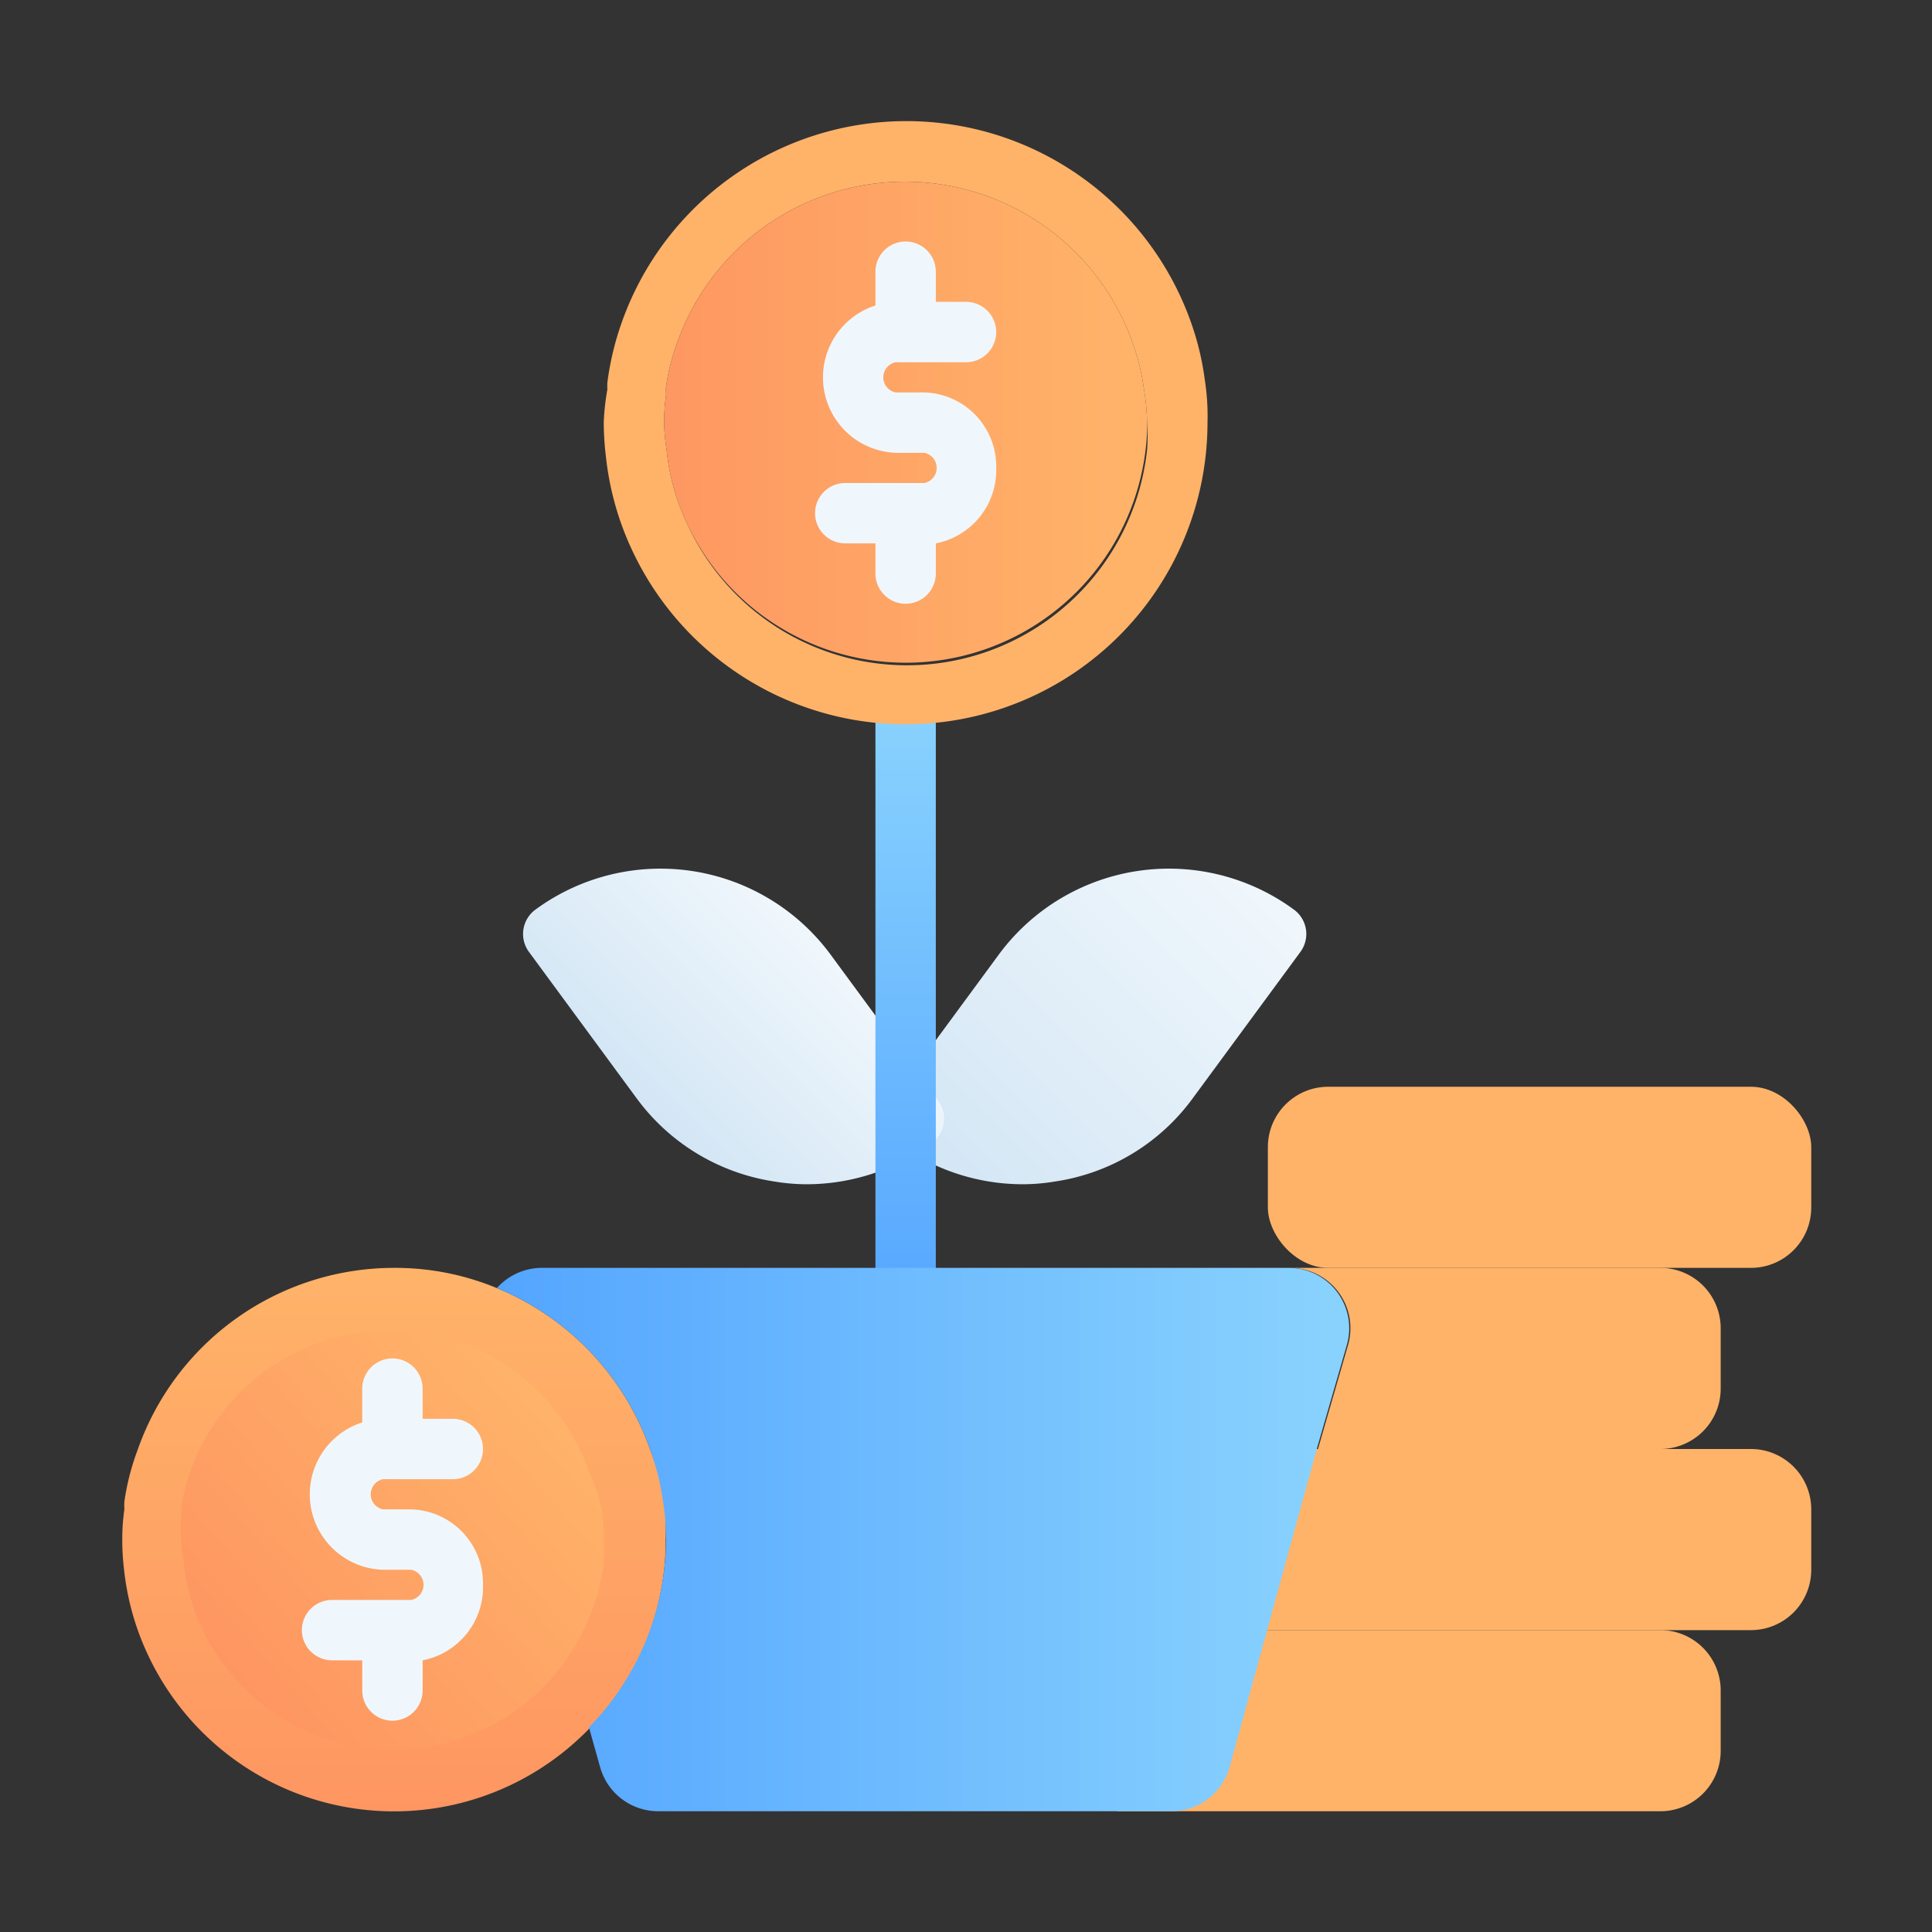
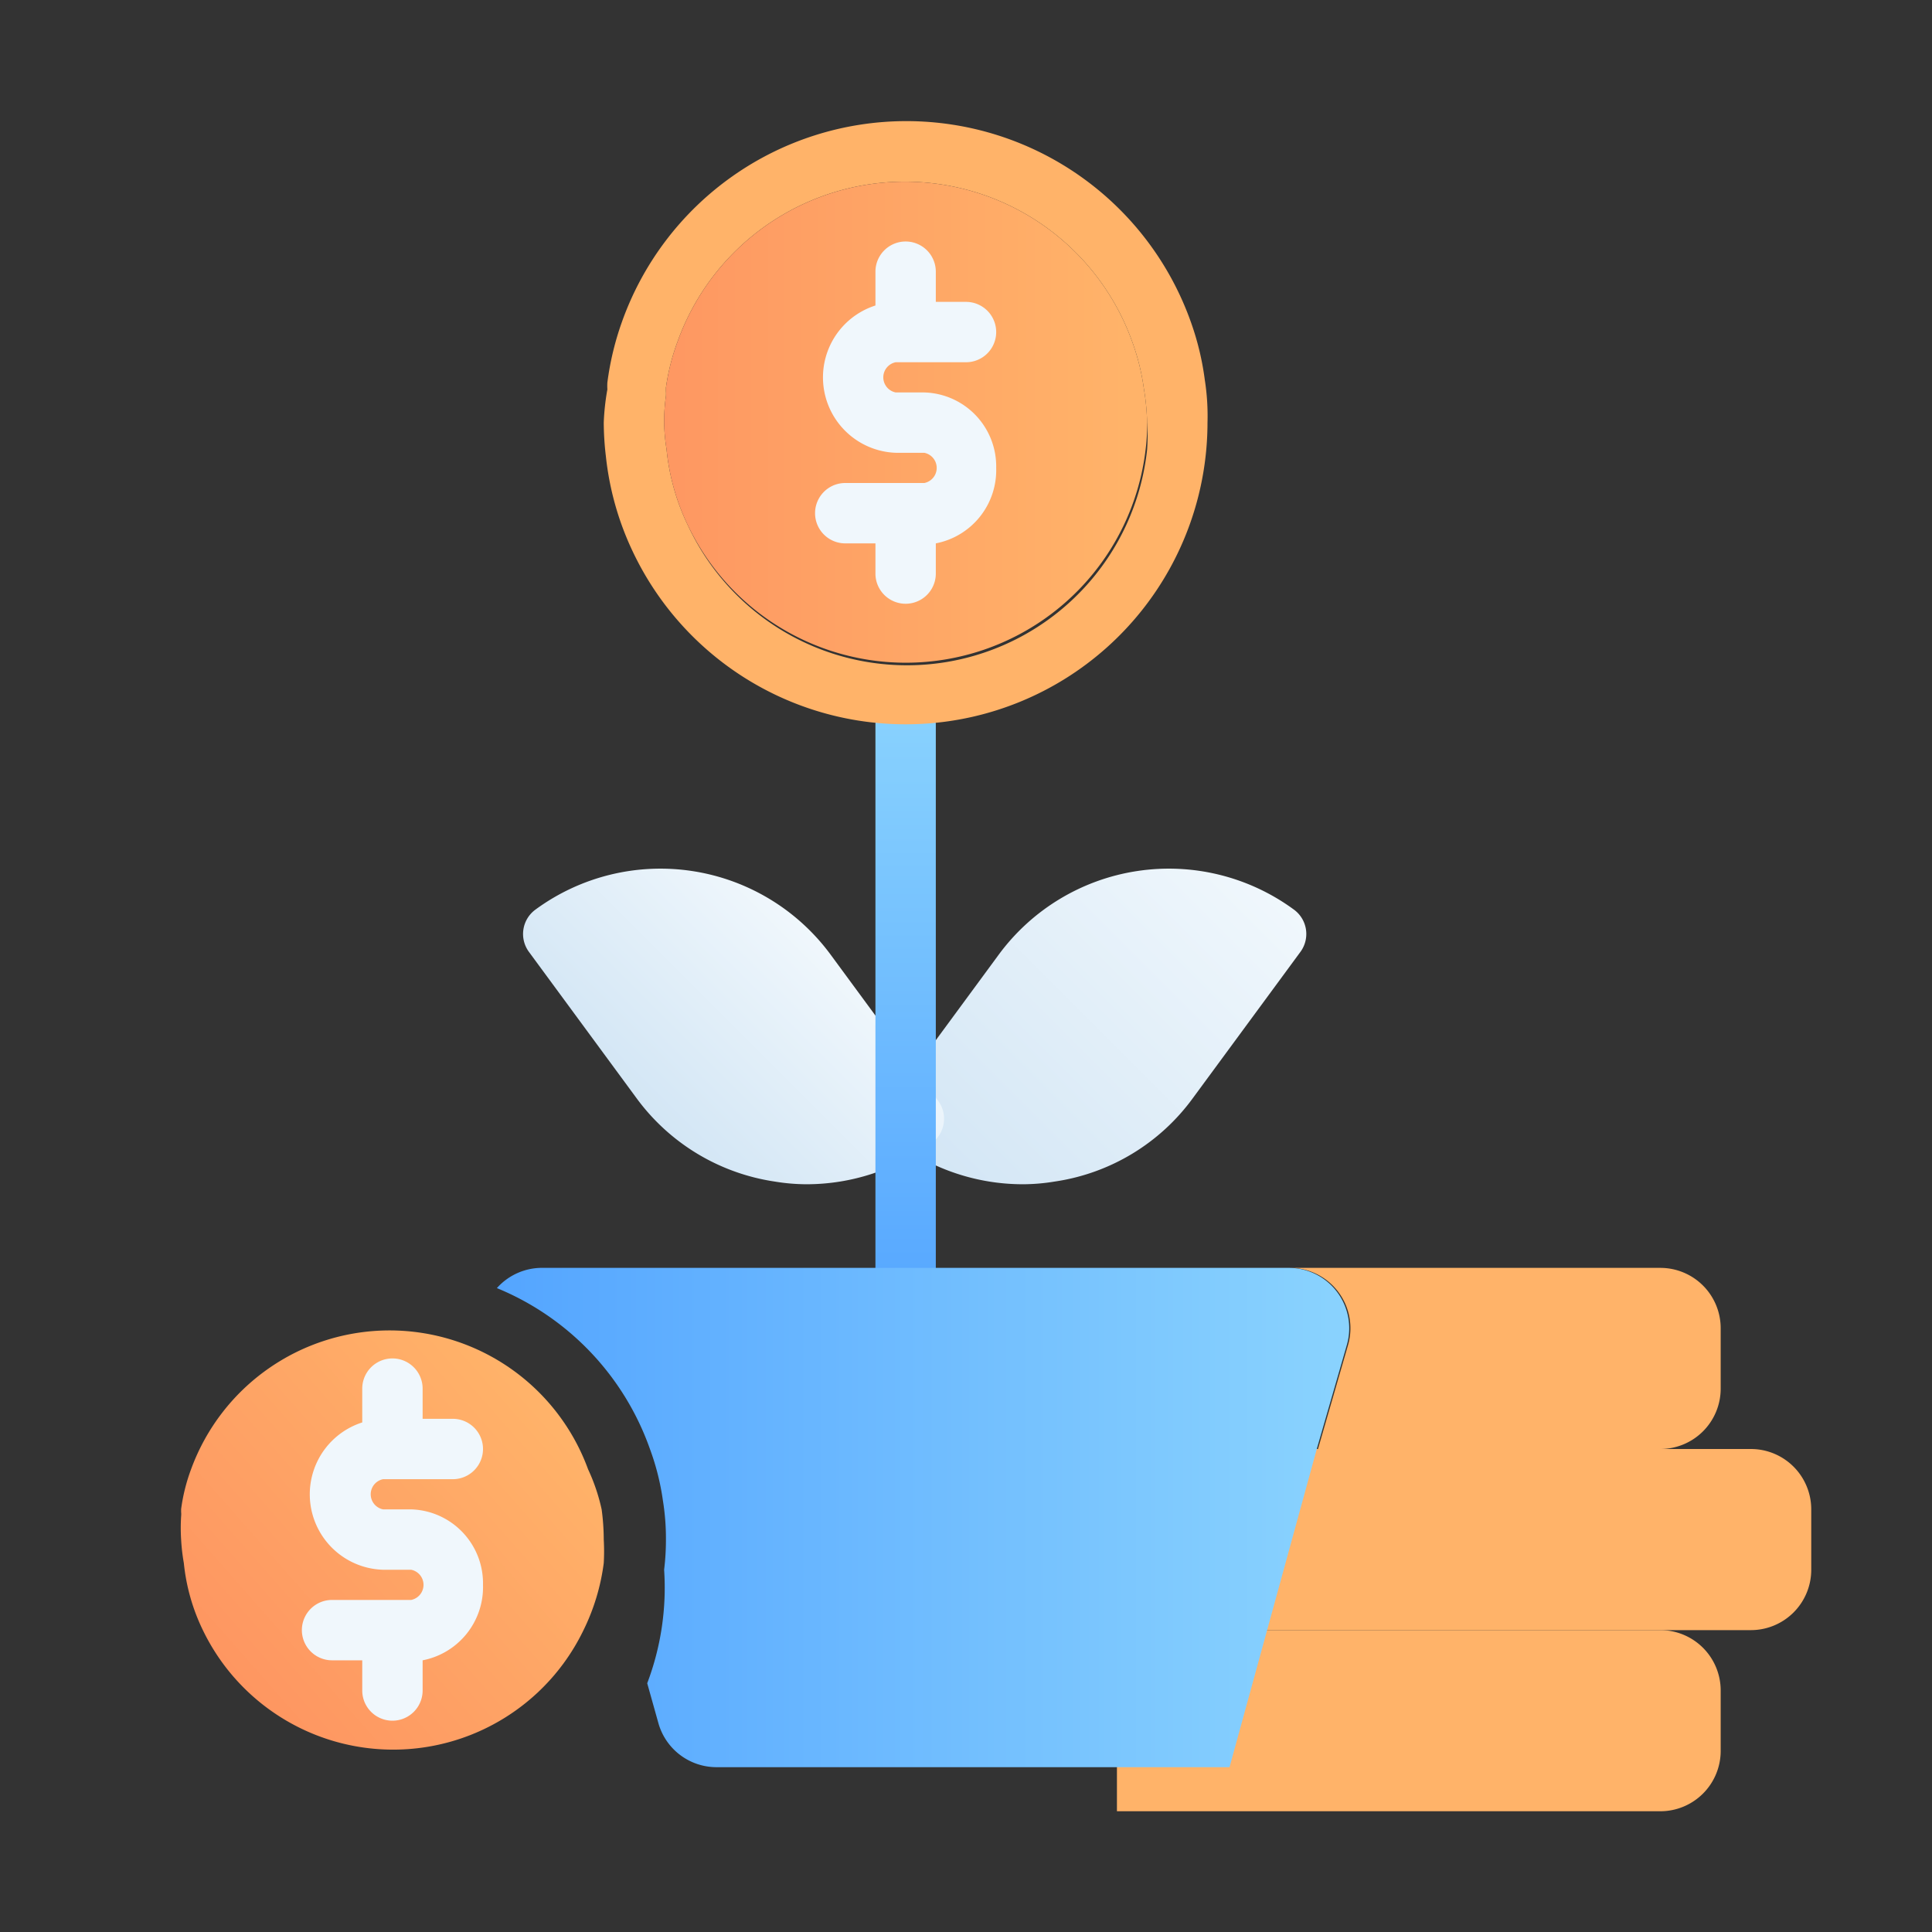
<svg xmlns="http://www.w3.org/2000/svg" xmlns:xlink="http://www.w3.org/1999/xlink" viewBox="0 0 64 64">
  <rect x="0" y="0" width="64" height="64" fill="#333333" stroke="none" />
  <defs>
    <style>.cls-1{fill:#ffb369;}.cls-2{fill:url(#linear-gradient);}.cls-3{fill:url(#linear-gradient-2);}.cls-4{fill:url(#linear-gradient-3);}.cls-5{fill:url(#linear-gradient-4);}.cls-6{fill:url(#linear-gradient-5);}.cls-7{fill:#f0f7fc;}.cls-8{fill:url(#linear-gradient-6);}.cls-9{fill:url(#linear-gradient-7);}.cls-10{fill:url(#linear-gradient-8);}</style>
    <linearGradient id="linear-gradient" x1="13.05" y1="60" x2="13.05" y2="42" gradientUnits="userSpaceOnUse">
      <stop offset="0" stop-color="#fe9661" />
      <stop offset="0.31" stop-color="#fe9f64" />
      <stop offset="1" stop-color="#ffb369" />
    </linearGradient>
    <linearGradient id="linear-gradient-2" x1="31.08" y1="39.22" x2="41.52" y2="28.78" gradientUnits="userSpaceOnUse">
      <stop offset="0" stop-color="#d3e6f5" />
      <stop offset="1" stop-color="#f0f7fc" />
    </linearGradient>
    <linearGradient id="linear-gradient-3" x1="21.45" y1="36.85" x2="27.15" y2="31.15" xlink:href="#linear-gradient-2" />
    <linearGradient id="linear-gradient-4" x1="30" y1="44" x2="30" y2="23" gradientUnits="userSpaceOnUse">
      <stop offset="0" stop-color="#54a5ff" />
      <stop offset="1" stop-color="#8ad3fe" />
    </linearGradient>
    <linearGradient id="linear-gradient-5" x1="21.31" y1="14" x2="37.31" y2="14" xlink:href="#linear-gradient" />
    <linearGradient id="linear-gradient-6" x1="9.91" y1="53.72" x2="15.84" y2="48.49" gradientUnits="userSpaceOnUse">
      <stop offset="0" stop-color="#fe9661" />
      <stop offset="1" stop-color="#ffb369" />
    </linearGradient>
    <linearGradient id="linear-gradient-7" x1="7.79" y1="55.61" x2="18.26" y2="46.38" xlink:href="#linear-gradient" />
    <linearGradient id="linear-gradient-8" x1="16.46" y1="51" x2="44.69" y2="51" xlink:href="#linear-gradient-4" />
  </defs>
  <title>Investment</title>
  <g id="Investment">
    <path class="cls-1" d="M57,44v2a2,2,0,0,1-2,2H43.66l1-3.46A2,2,0,0,0,42.69,42H55A2,2,0,0,1,57,44Z" />
-     <rect class="cls-1" x="42" y="36" width="18" height="6" rx="2" />
    <path class="cls-1" d="M60,50v2a2,2,0,0,1-2,2H40V48H58A2,2,0,0,1,60,50Z" />
    <path class="cls-1" d="M57,56v2a2,2,0,0,1-2,2H37V54H55A2,2,0,0,1,57,56Z" />
-     <path class="cls-2" d="M22.05,51A8.14,8.14,0,0,1,22,52a8.93,8.93,0,0,1-2.44,5.22A9,9,0,0,1,4.92,54.86,8.82,8.82,0,0,1,4.11,52a8.14,8.14,0,0,1-.06-1,7,7,0,0,1,.07-1,2.3,2.3,0,0,1,0-.26A8.22,8.22,0,0,1,4.57,48a9,9,0,0,1,8.48-6,8.79,8.79,0,0,1,3.41.67A9,9,0,0,1,21.53,48,8.22,8.22,0,0,1,22,49.71,7.84,7.84,0,0,1,22.05,51Z" />
    <path class="cls-3" d="M42.86,30.13a7,7,0,0,0-9.78,1.5l-3.56,4.84a1,1,0,0,0,.22,1.4,7,7,0,0,0,4.13,1.36,6.53,6.53,0,0,0,1.07-.09,6.9,6.9,0,0,0,4.58-2.77l3.56-4.84A1,1,0,0,0,42.86,30.13Z" />
    <path class="cls-4" d="M31.08,36.47l-3.56-4.84a7,7,0,0,0-9.78-1.5,1,1,0,0,0-.22,1.4l3.56,4.84a6.94,6.94,0,0,0,4.58,2.77,6.53,6.53,0,0,0,1.07.09,7,7,0,0,0,4.13-1.36A1,1,0,0,0,31.08,36.47Z" />
    <path class="cls-5" d="M30,23a1,1,0,0,0-1,1V43a1,1,0,0,0,2,0V24A1,1,0,0,0,30,23Z" />
    <path class="cls-1" d="M39.91,12.58a9.19,9.19,0,0,0-.46-1.91,10,10,0,0,0-18.85,0,9.66,9.66,0,0,0-.48,2,1.79,1.79,0,0,0,0,.23A7.87,7.87,0,0,0,20,14a9.72,9.72,0,0,0,.07,1.11,9.74,9.74,0,0,0,.9,3.18A10,10,0,0,0,40,14,7.73,7.73,0,0,0,39.91,12.58ZM38,14.89A8,8,0,0,1,22.8,17.43a7.47,7.47,0,0,1-.72-2.55A6.29,6.29,0,0,1,22,14a6,6,0,0,1,.06-.88,1,1,0,0,0,0-.16s0-.11,0-.12a7.27,7.27,0,0,1,.38-1.51,8,8,0,0,1,15.07,0,7.45,7.45,0,0,1,.38,1.53A7.9,7.9,0,0,1,38,14,6.55,6.55,0,0,1,38,14.89Z" />
    <path class="cls-6" d="M38,14a6.55,6.55,0,0,1-.05.89A8,8,0,0,1,22.8,17.43a7.47,7.47,0,0,1-.72-2.55A6.29,6.29,0,0,1,22,14a6,6,0,0,1,.06-.88,1,1,0,0,0,0-.16s0-.11,0-.12a7.27,7.27,0,0,1,.38-1.51,8,8,0,0,1,15.07,0,7.45,7.45,0,0,1,.38,1.53A7.9,7.9,0,0,1,38,14Z" />
    <path class="cls-7" d="M33,15.5a2.45,2.45,0,0,0-2.4-2.5h-.93a.51.51,0,0,1,0-1H32a1,1,0,0,0,0-2H31V9a1,1,0,0,0-2,0v1.12A2.5,2.5,0,0,0,29.69,15h.93a.51.51,0,0,1,0,1H28a1,1,0,0,0,0,2h1v1a1,1,0,0,0,2,0V18A2.47,2.47,0,0,0,33,15.5Z" />
-     <path class="cls-8" d="M14,55v1a1,1,0,0,1-2,0V55H11a1,1,0,0,1,0-2h2.62a.51.51,0,0,0,0-1h-.93A2.5,2.5,0,0,1,12,47.12V46a1,1,0,0,1,2,0v1h1a1,1,0,0,1,0,2H12.69a.51.51,0,0,0,0,1h.93A2.5,2.5,0,0,1,14,55Z" />
    <path class="cls-9" d="M20,51a6.79,6.79,0,0,1,0,.78A7.09,7.09,0,0,1,19.33,54,7,7,0,0,1,6.72,54a6.58,6.58,0,0,1-.63-2.22A6.49,6.49,0,0,1,6,51a6.1,6.1,0,0,1,0-.77.68.68,0,0,0,0-.14s0-.09,0-.1a6.08,6.08,0,0,1,.33-1.32,7,7,0,0,1,13.15,0A6.31,6.31,0,0,1,19.93,50,7.56,7.56,0,0,1,20,51Z" />
    <path class="cls-7" d="M16,52.5A2.47,2.47,0,0,1,14,55v1a1,1,0,0,1-2,0V55H11a1,1,0,0,1,0-2h2.62a.51.51,0,0,0,0-1h-.93A2.5,2.5,0,0,1,12,47.12V46a1,1,0,0,1,2,0v1h1a1,1,0,0,1,0,2H12.69a.51.51,0,0,0,0,1h.93A2.45,2.45,0,0,1,16,52.5Z" />
-     <path class="cls-10" d="M44.62,44.54l-1,3.46L40.73,58.54A2,2,0,0,1,38.8,60h-17a2,2,0,0,1-1.92-1.46l-.37-1.32A8.93,8.93,0,0,0,22,52a8.14,8.14,0,0,0,.06-1,7.84,7.84,0,0,0-.1-1.29A8.22,8.22,0,0,0,21.53,48a9,9,0,0,0-5.07-5.33A2,2,0,0,1,18,42H42.69A2,2,0,0,1,44.62,44.54Z" />
+     <path class="cls-10" d="M44.62,44.54l-1,3.46L40.73,58.54h-17a2,2,0,0,1-1.92-1.46l-.37-1.32A8.93,8.93,0,0,0,22,52a8.14,8.14,0,0,0,.06-1,7.84,7.84,0,0,0-.1-1.29A8.22,8.22,0,0,0,21.53,48a9,9,0,0,0-5.07-5.33A2,2,0,0,1,18,42H42.69A2,2,0,0,1,44.62,44.54Z" />
  </g>
</svg>